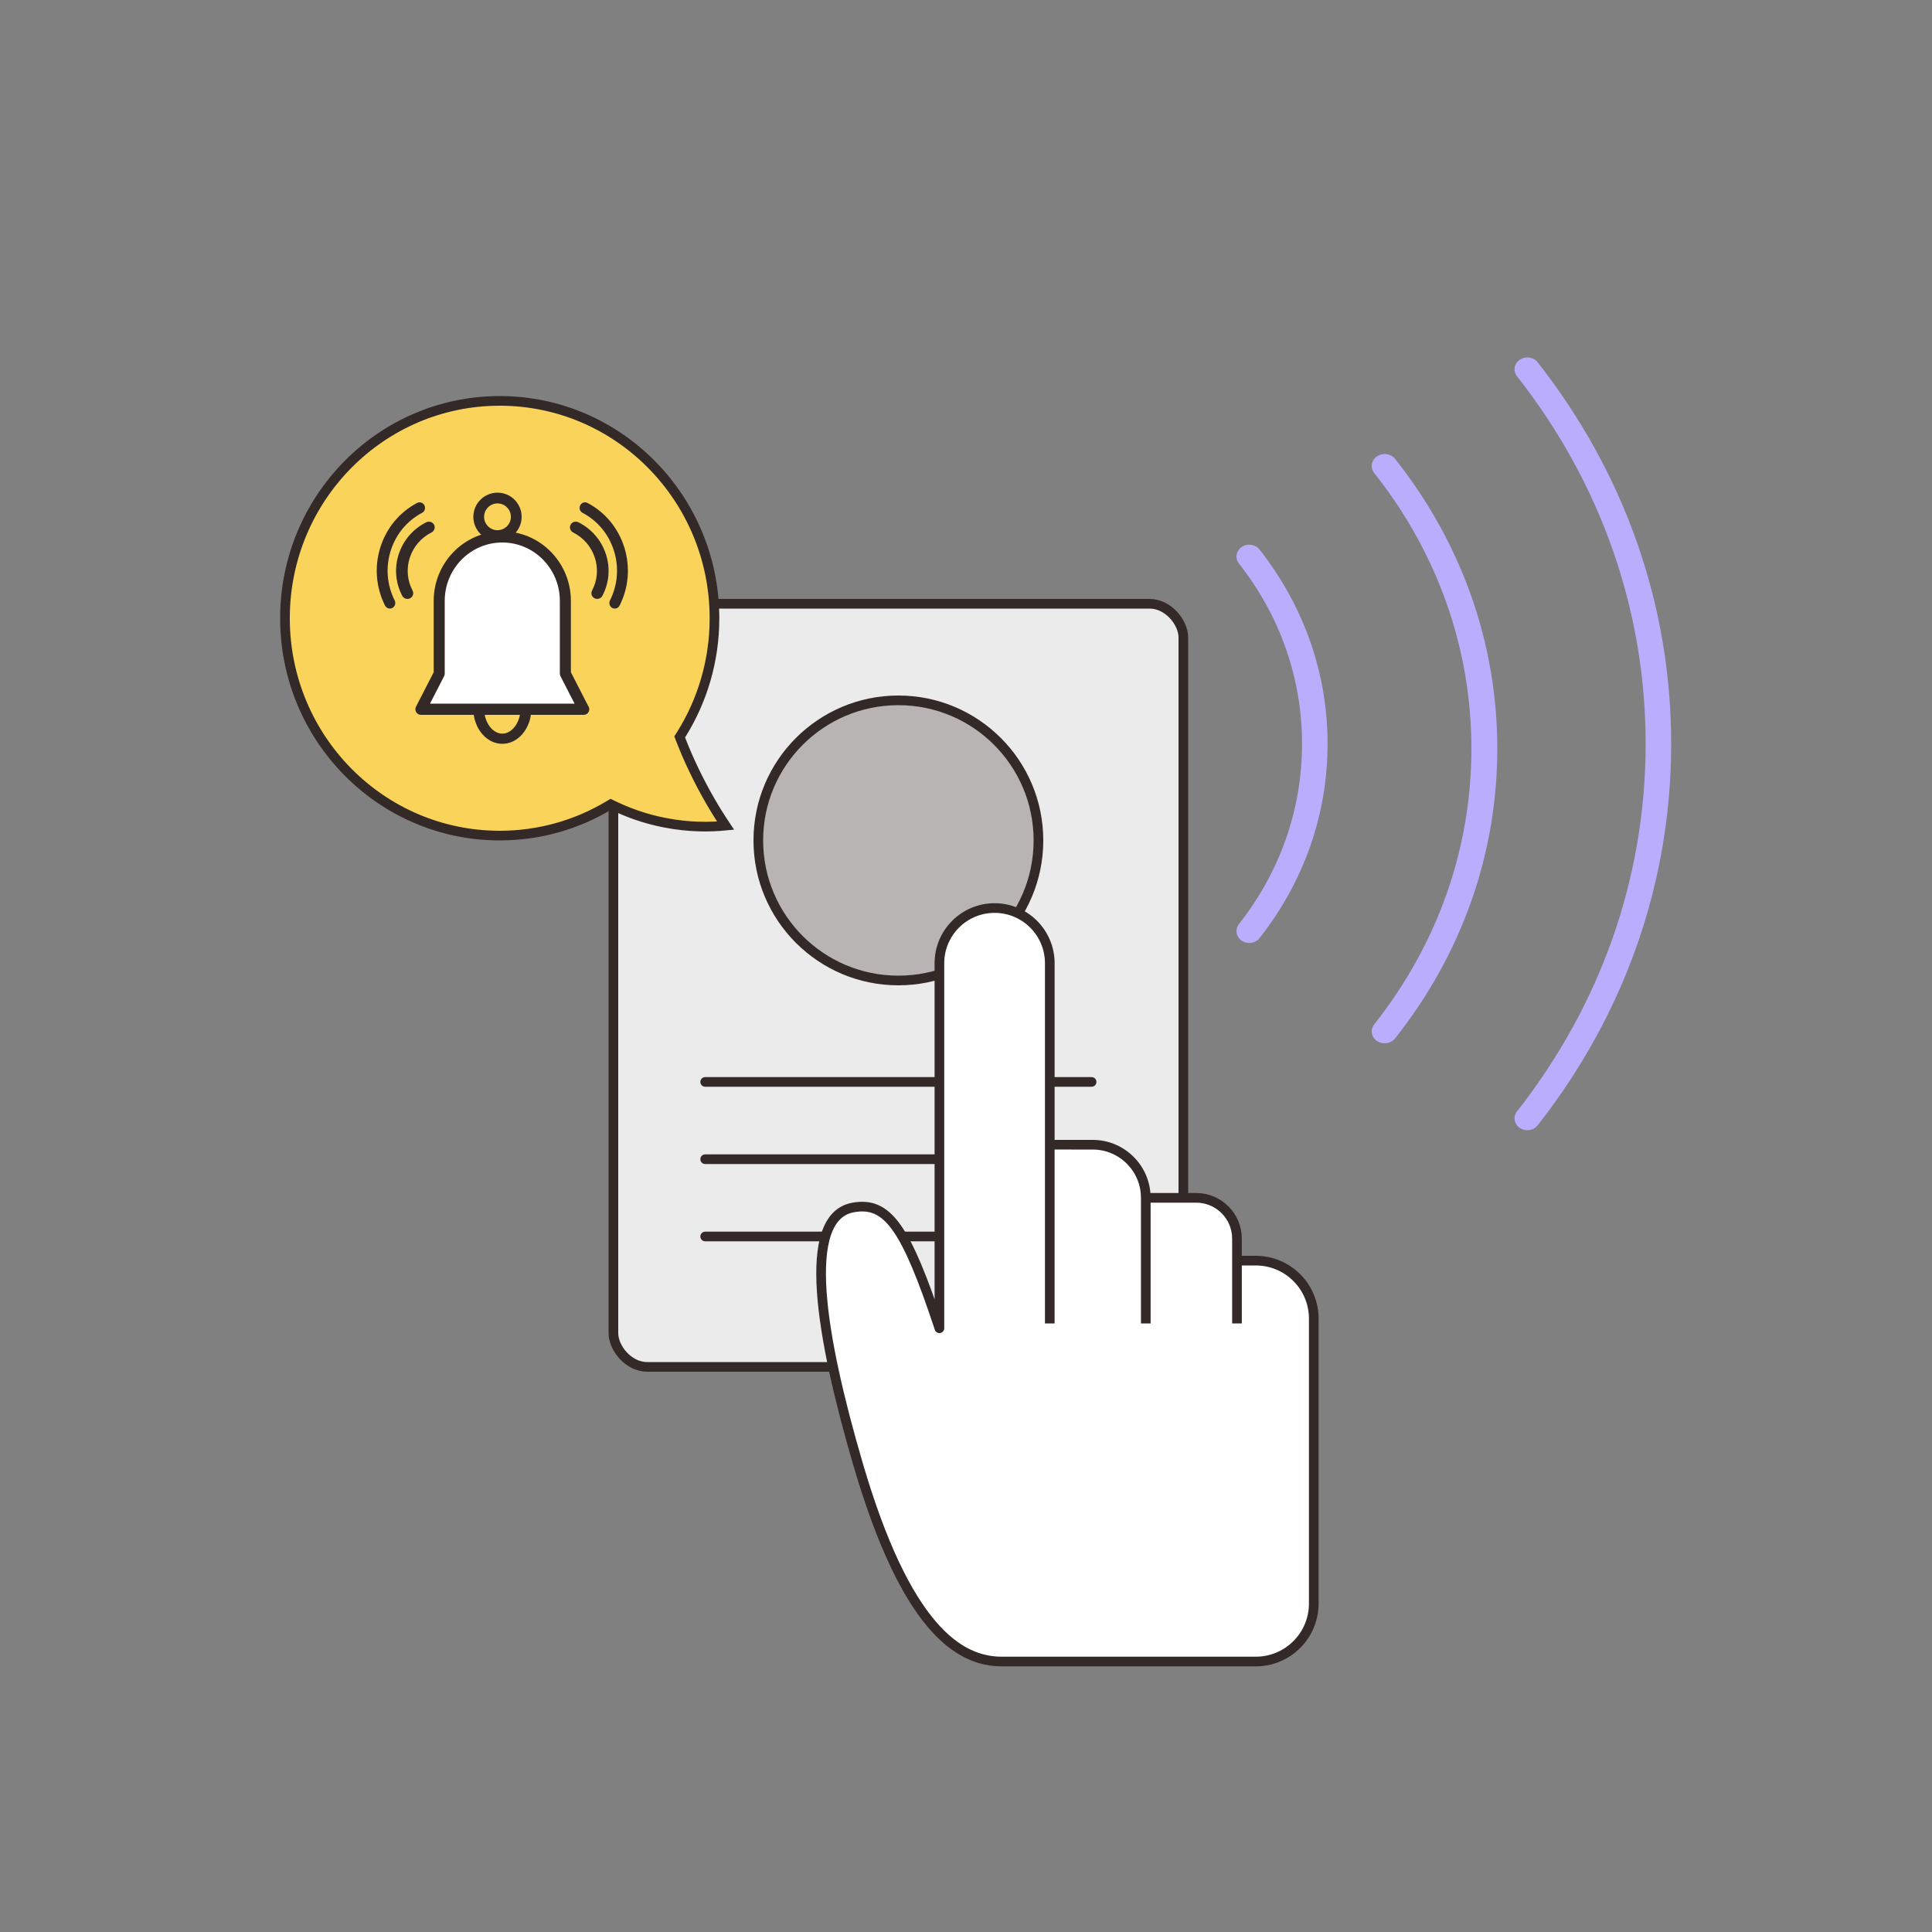
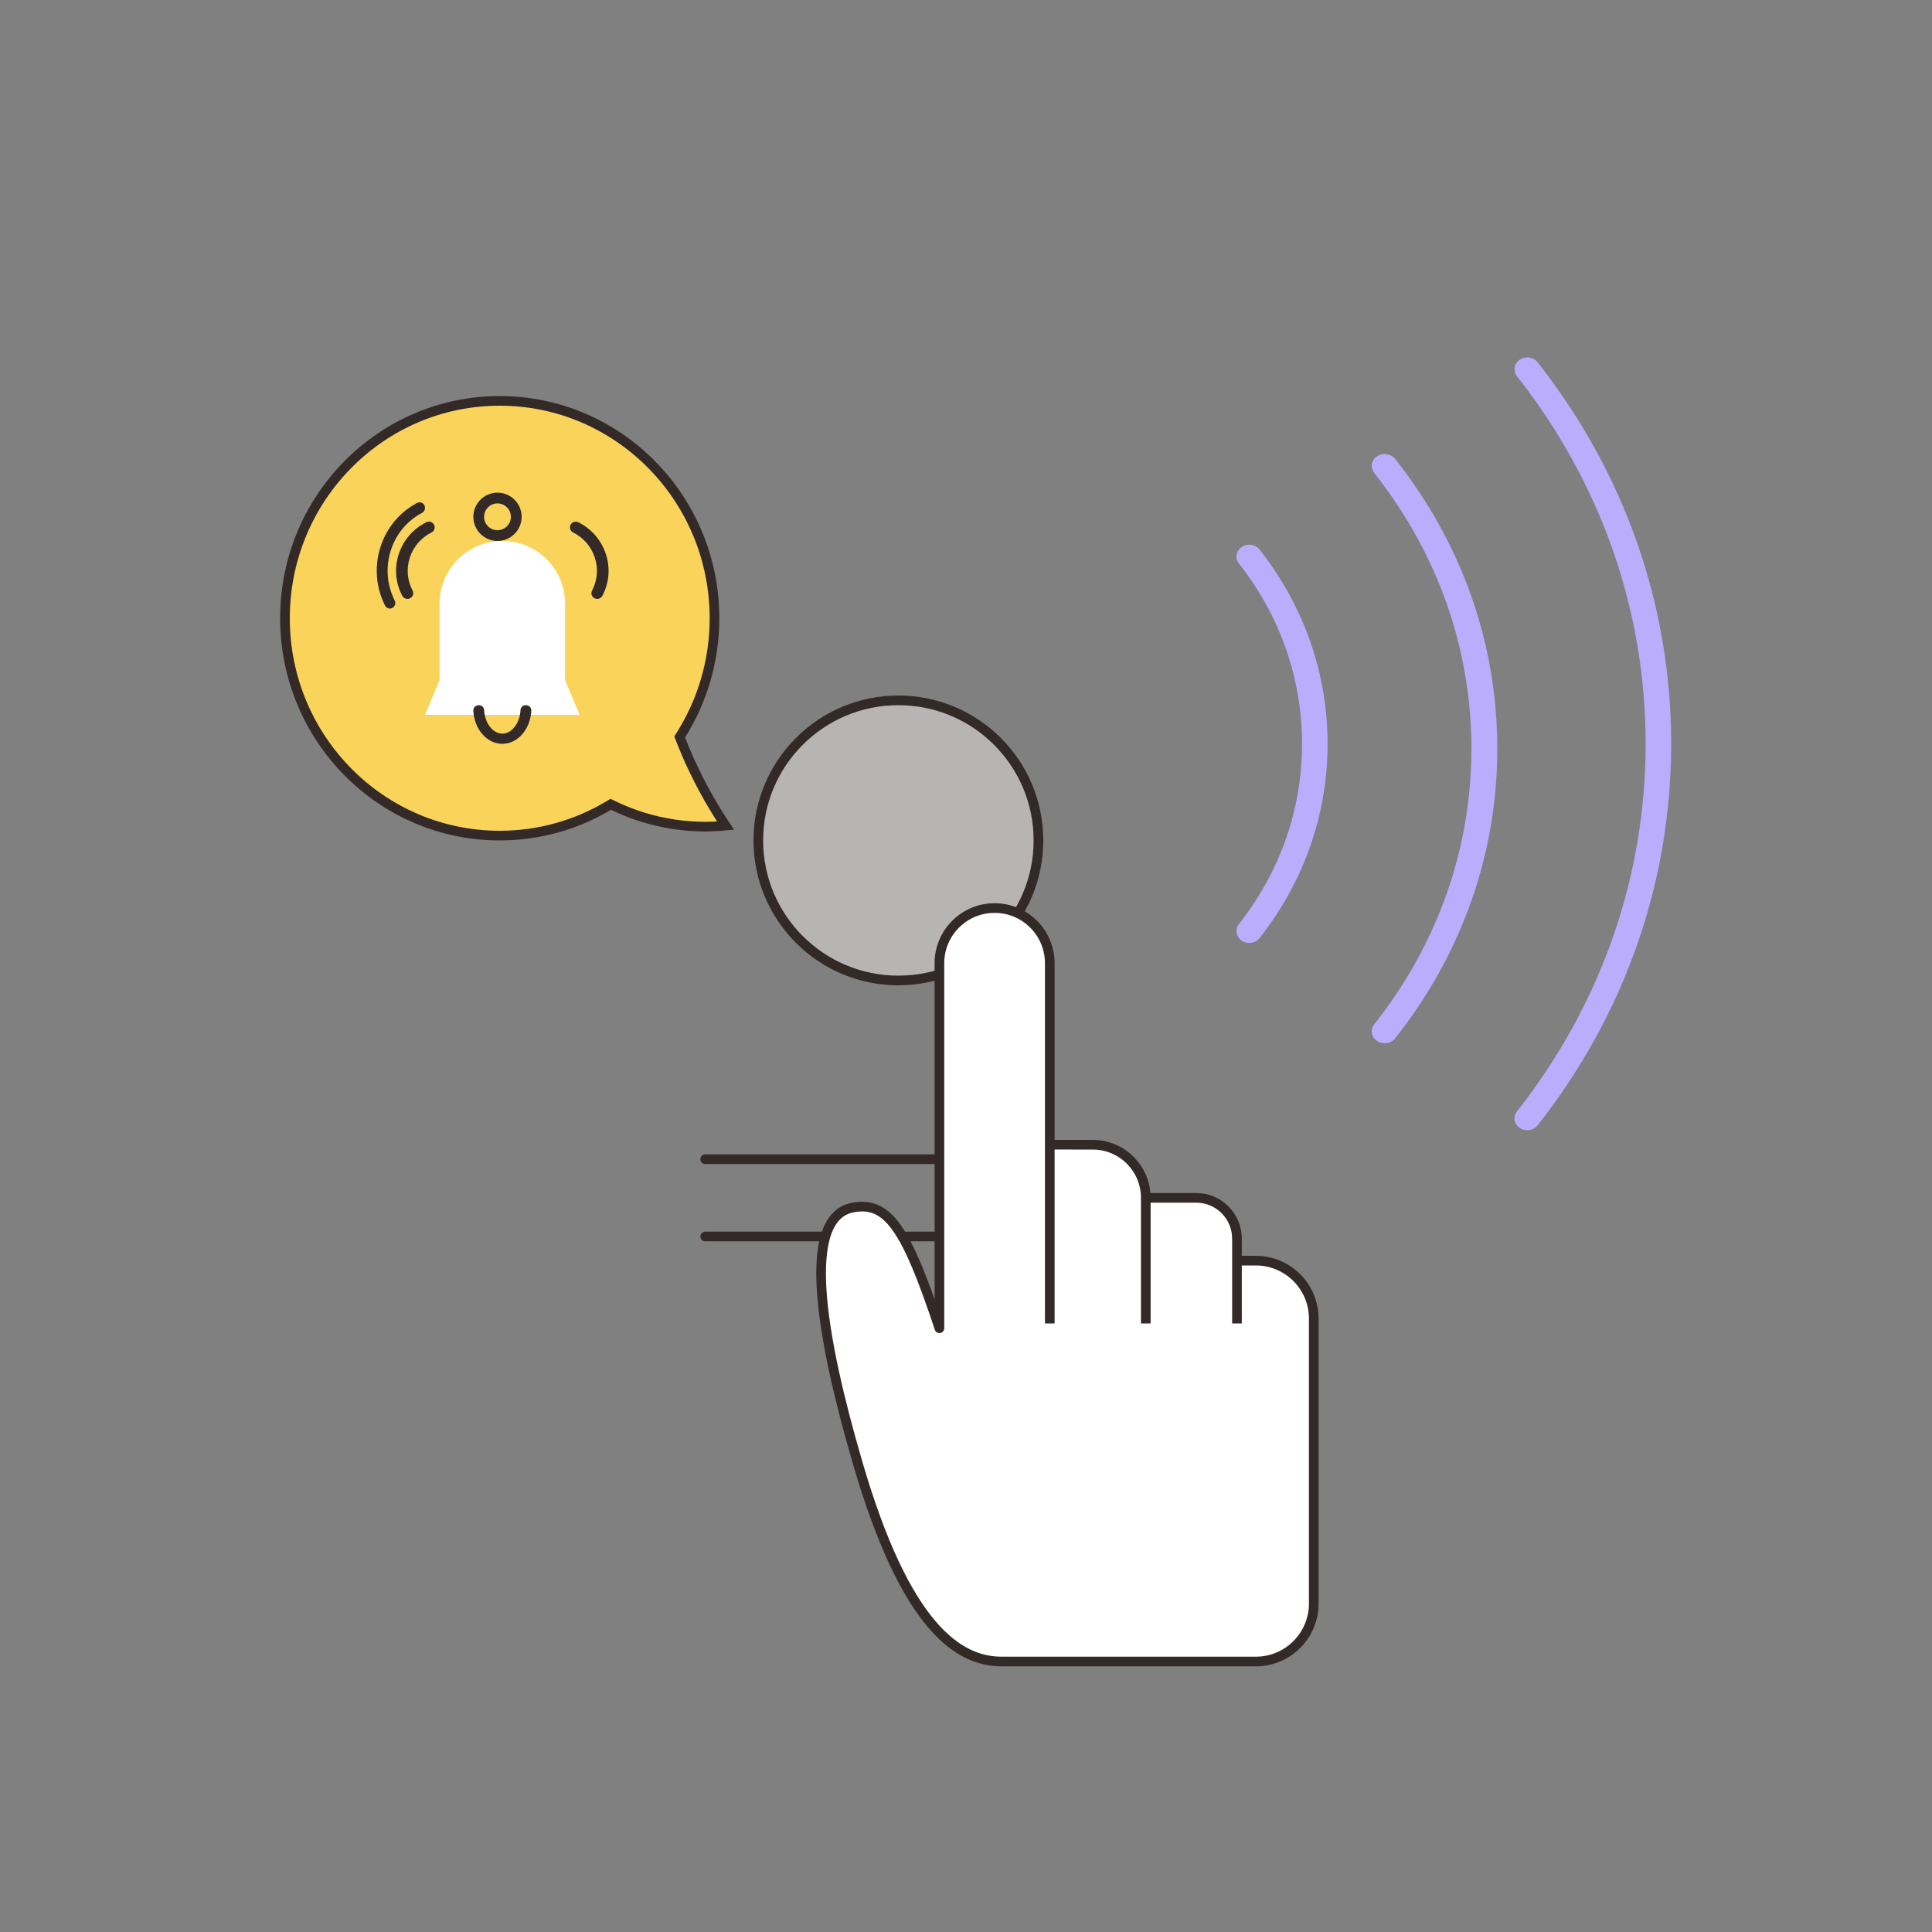
<svg xmlns="http://www.w3.org/2000/svg" width="520" height="520" viewBox="0 0 520 520" fill="none">
  <rect x="0" y="0" width="520" height="520" fill="#808080" stroke="none" />
-   <rect x="165.1" y="162.5" width="153.4" height="205.4" rx="9.1" fill="#EBEBEB" stroke="#332A27" stroke-width="2.6" />
-   <path d="M189.8 291.2H293.8" stroke="#332A27" stroke-width="2.6" stroke-linecap="round" stroke-linejoin="round" />
  <path d="M189.8 312H293.8" stroke="#332A27" stroke-width="2.6" stroke-linecap="round" stroke-linejoin="round" />
  <path d="M189.8 332.8H293.8" stroke="#332A27" stroke-width="2.6" stroke-linecap="round" stroke-linejoin="round" />
  <circle cx="241.8" cy="226.2" r="37.7" fill="#B7B4B3" stroke="#332A27" stroke-width="2.6" />
  <path d="M230.887 393.902C243.805 438.101 258.013 447.2 269.634 447.2H338C346.616 447.2 353.6 440.216 353.6 431.6V354.903C353.6 346.287 346.616 339.303 338 339.303H332.932V333.378C332.932 327.314 328.016 322.398 321.952 322.398H308.389C308.389 314.503 301.989 308.102 294.094 308.101L282.55 308.099V259.255C282.55 251.051 275.898 244.401 267.694 244.402C259.492 244.404 252.844 251.053 252.844 259.255V357.503C243.797 330.203 238.847 323.309 229.588 325.003C215.381 327.603 220.932 359.841 230.887 393.902Z" fill="white" />
  <path d="M282.55 356.203V308.099M282.55 308.099V259.255C282.55 251.051 275.898 244.401 267.694 244.402V244.402C259.492 244.404 252.844 251.053 252.844 259.255V357.503C243.797 330.203 238.847 323.309 229.588 325.003C215.381 327.603 220.932 359.841 230.887 393.902C243.805 438.101 258.013 447.2 269.634 447.2H338C346.616 447.2 353.6 440.216 353.6 431.6V354.903C353.6 346.287 346.616 339.303 338 339.303H332.932M282.55 308.099L294.094 308.101C301.989 308.102 308.389 314.503 308.389 322.398V322.398M308.389 356.203V322.398M308.389 322.398H321.952V322.398C328.016 322.398 332.932 327.314 332.932 333.378V339.303M332.932 356.203V339.303" stroke="#332A27" stroke-width="2.6" stroke-linejoin="round" />
  <path d="M179.013 221.447C185.454 222.704 191.085 222.63 195.293 222.22C192.422 217.932 189.471 212.911 186.713 207.135C185.353 204.319 184.184 201.569 183.174 198.949L182.939 198.341L183.286 197.789C189.001 188.698 192.302 177.938 192.302 166.4C192.302 134.075 166.411 107.9 134.501 107.9C102.59 107.9 76.7 134.075 76.7 166.4C76.7 198.726 102.59 224.9 134.501 224.9C145.193 224.9 155.209 221.964 163.79 216.835L164.393 216.475L165.024 216.781C168.662 218.544 173.364 220.366 179.008 221.447L179.013 221.447Z" fill="#FAD35A" stroke="#332A27" stroke-width="2.6" />
  <path d="M118.3 162.5V183.04L114.4 192.4H156L152.1 183.04V162.5C152.1 153.166 144.534 145.6 135.2 145.6C125.866 145.6 118.3 153.166 118.3 162.5Z" fill="white" />
-   <path fill-rule="evenodd" clip-rule="evenodd" d="M157.115 192.4C157.109 192.4 157.102 192.399 157.095 192.4H113.285C112.766 192.4 112.285 192.124 112.015 191.675C111.746 191.225 111.728 190.665 111.968 190.199L116.728 180.935V161.721C116.728 151.398 125.01 143 135.191 143C145.372 143 153.654 151.398 153.654 161.721V180.935L158.308 189.999C158.492 190.248 158.6 190.559 158.6 190.894C158.6 191.725 157.935 192.4 157.115 192.4ZM115.732 189.388H154.648L150.853 181.998C150.743 181.784 150.685 181.544 150.685 181.303V161.721C150.685 153.059 143.734 146.011 135.192 146.011C126.648 146.011 119.698 153.059 119.698 161.721V181.303C119.698 181.544 119.64 181.784 119.529 181.998L115.732 189.388Z" fill="#332A27" />
  <path fill-rule="evenodd" clip-rule="evenodd" d="M135.2 200.2C131.042 200.2 127.618 196.259 127.401 191.229C127.369 190.472 127.993 189.833 128.797 189.803C129.583 189.753 130.278 190.361 130.31 191.117C130.46 194.612 132.654 197.455 135.2 197.455C137.746 197.455 139.94 194.612 140.09 191.117C140.122 190.361 140.794 189.752 141.603 189.803C142.406 189.833 143.031 190.471 142.999 191.229C142.783 196.259 139.357 200.2 135.2 200.2Z" fill="#332A27" />
  <path fill-rule="evenodd" clip-rule="evenodd" d="M133.9 145.6C130.316 145.6 127.4 142.684 127.4 139.1C127.4 135.516 130.316 132.6 133.9 132.6C137.484 132.6 140.4 135.516 140.4 139.1C140.399 142.684 137.484 145.6 133.9 145.6ZM133.9 135.494C131.912 135.494 130.294 137.112 130.294 139.1C130.294 141.089 131.912 142.706 133.9 142.706C135.888 142.706 137.506 141.089 137.506 139.1C137.506 137.112 135.888 135.494 133.9 135.494Z" fill="#332A27" />
-   <path fill-rule="evenodd" clip-rule="evenodd" d="M165.469 163.8C165.243 163.8 165.015 163.746 164.801 163.634C164.083 163.255 163.801 162.353 164.17 161.618C166.262 157.458 166.646 152.714 165.252 148.258C163.859 143.802 160.854 140.169 156.793 138.028C156.075 137.649 155.793 136.746 156.163 136.011C156.532 135.276 157.415 134.989 158.131 135.366C162.887 137.873 166.404 142.127 168.036 147.346C169.667 152.565 169.217 158.12 166.769 162.991C166.51 163.504 165.999 163.8 165.469 163.8Z" fill="#332A27" />
  <path fill-rule="evenodd" clip-rule="evenodd" d="M160.741 161.2C160.5 161.2 160.256 161.144 160.026 161.029C159.258 160.641 158.956 159.714 159.352 158.96C160.799 156.2 161.065 153.05 160.1 150.092C159.137 147.136 157.059 144.724 154.248 143.302C153.48 142.914 153.178 141.987 153.574 141.233C153.97 140.477 154.914 140.183 155.68 140.57C159.234 142.368 161.861 145.417 163.08 149.155C164.299 152.895 163.962 156.876 162.133 160.367C161.856 160.896 161.309 161.2 160.741 161.2Z" fill="#332A27" />
  <path fill-rule="evenodd" clip-rule="evenodd" d="M104.933 163.8C104.403 163.8 103.892 163.504 103.632 162.988C101.183 158.119 100.733 152.563 102.363 147.345C103.996 142.128 107.513 137.874 112.269 135.366C112.987 134.989 113.868 135.277 114.237 136.012C114.607 136.747 114.325 137.649 113.607 138.028C109.546 140.17 106.541 143.802 105.148 148.258C103.754 152.714 104.139 157.458 106.23 161.618C106.6 162.353 106.318 163.255 105.6 163.634C105.387 163.747 105.158 163.8 104.933 163.8Z" fill="#332A27" />
  <path fill-rule="evenodd" clip-rule="evenodd" d="M109.659 161.2C109.092 161.2 108.545 160.896 108.267 160.367C106.438 156.877 106.101 152.895 107.32 149.155C108.539 145.417 111.167 142.368 114.72 140.57C115.487 140.183 116.432 140.478 116.826 141.233C117.222 141.988 116.92 142.914 116.152 143.302C113.341 144.724 111.263 147.136 110.3 150.092C109.335 153.05 109.601 156.199 111.048 158.959C111.443 159.714 111.142 160.64 110.374 161.028C110.144 161.145 109.9 161.2 109.659 161.2Z" fill="#332A27" />
  <path d="M411.079 304.2C410.378 304.2 409.67 304.003 409.058 303.592C407.521 302.556 407.184 300.565 408.302 299.14C430.953 270.275 442.925 236.062 442.925 200.202C442.925 164.343 430.953 130.127 408.302 101.262C407.184 99.837 407.525 97.846 409.058 96.81C410.594 95.775 412.743 96.09 413.86 97.511C437.371 127.473 449.8 162.982 449.8 200.196C449.8 237.41 437.371 272.919 413.86 302.884C413.186 303.741 412.141 304.197 411.079 304.197V304.2ZM336.239 253.798C335.565 253.798 334.888 253.616 334.293 253.234C333.53 252.746 333.011 251.991 332.853 251.143C332.698 250.296 332.915 249.426 333.458 248.731C344.571 234.574 350.442 217.795 350.442 200.199C350.442 182.604 344.571 165.824 333.458 151.67C332.341 150.246 332.681 148.255 334.214 147.219C335.747 146.183 337.899 146.499 339.016 147.92C350.988 163.173 357.316 181.25 357.316 200.202C357.316 219.155 351.023 237.126 339.119 252.351C339.102 252.373 339.085 252.399 339.068 252.421C338.401 253.317 337.328 253.798 336.235 253.798H336.239Z" fill="#BAADFE" />
  <path d="M372.684 280.8C371.973 280.8 371.255 280.601 370.635 280.188C369.077 279.146 368.736 277.141 369.868 275.708C386.983 254.059 396.03 228.399 396.03 201.501C396.03 174.603 386.983 148.946 369.868 127.294C368.736 125.86 369.081 123.856 370.635 122.814C372.193 121.772 374.371 122.089 375.503 123.519C393.493 146.274 403 173.237 403 201.498C403 229.759 393.493 256.724 375.503 279.476C374.82 280.338 373.761 280.797 372.684 280.797V280.8Z" fill="#BAADFE" />
</svg>